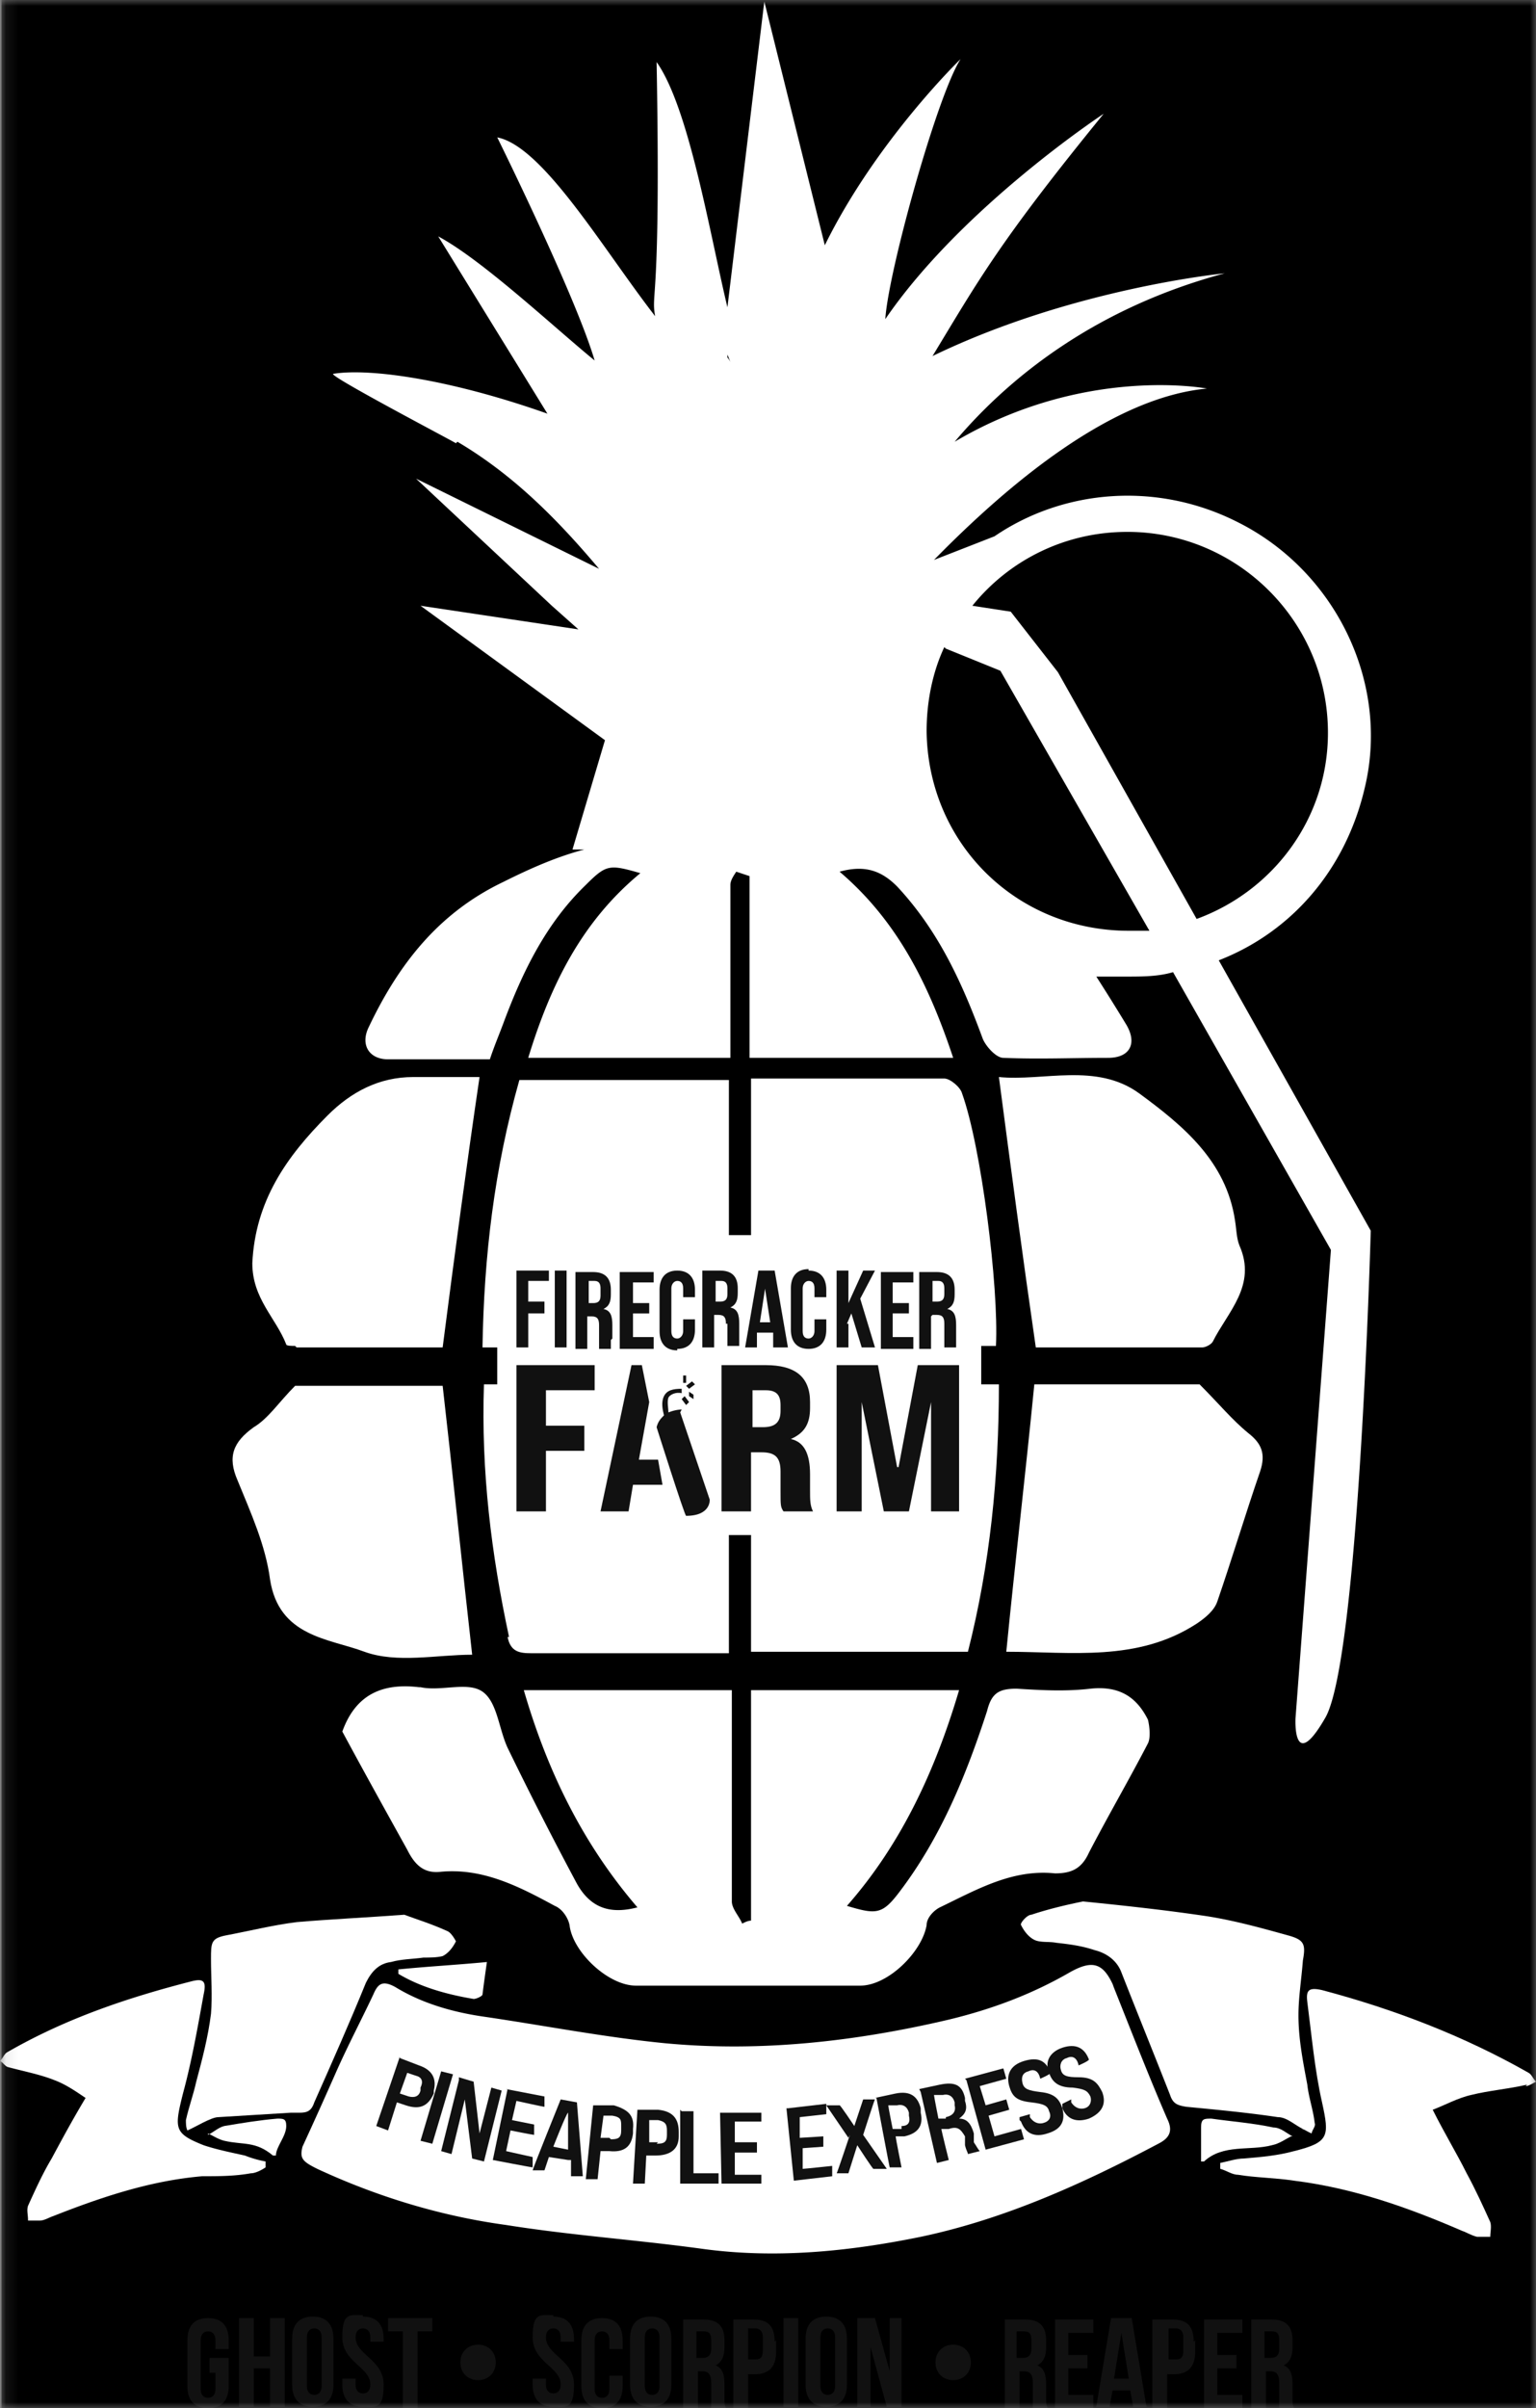
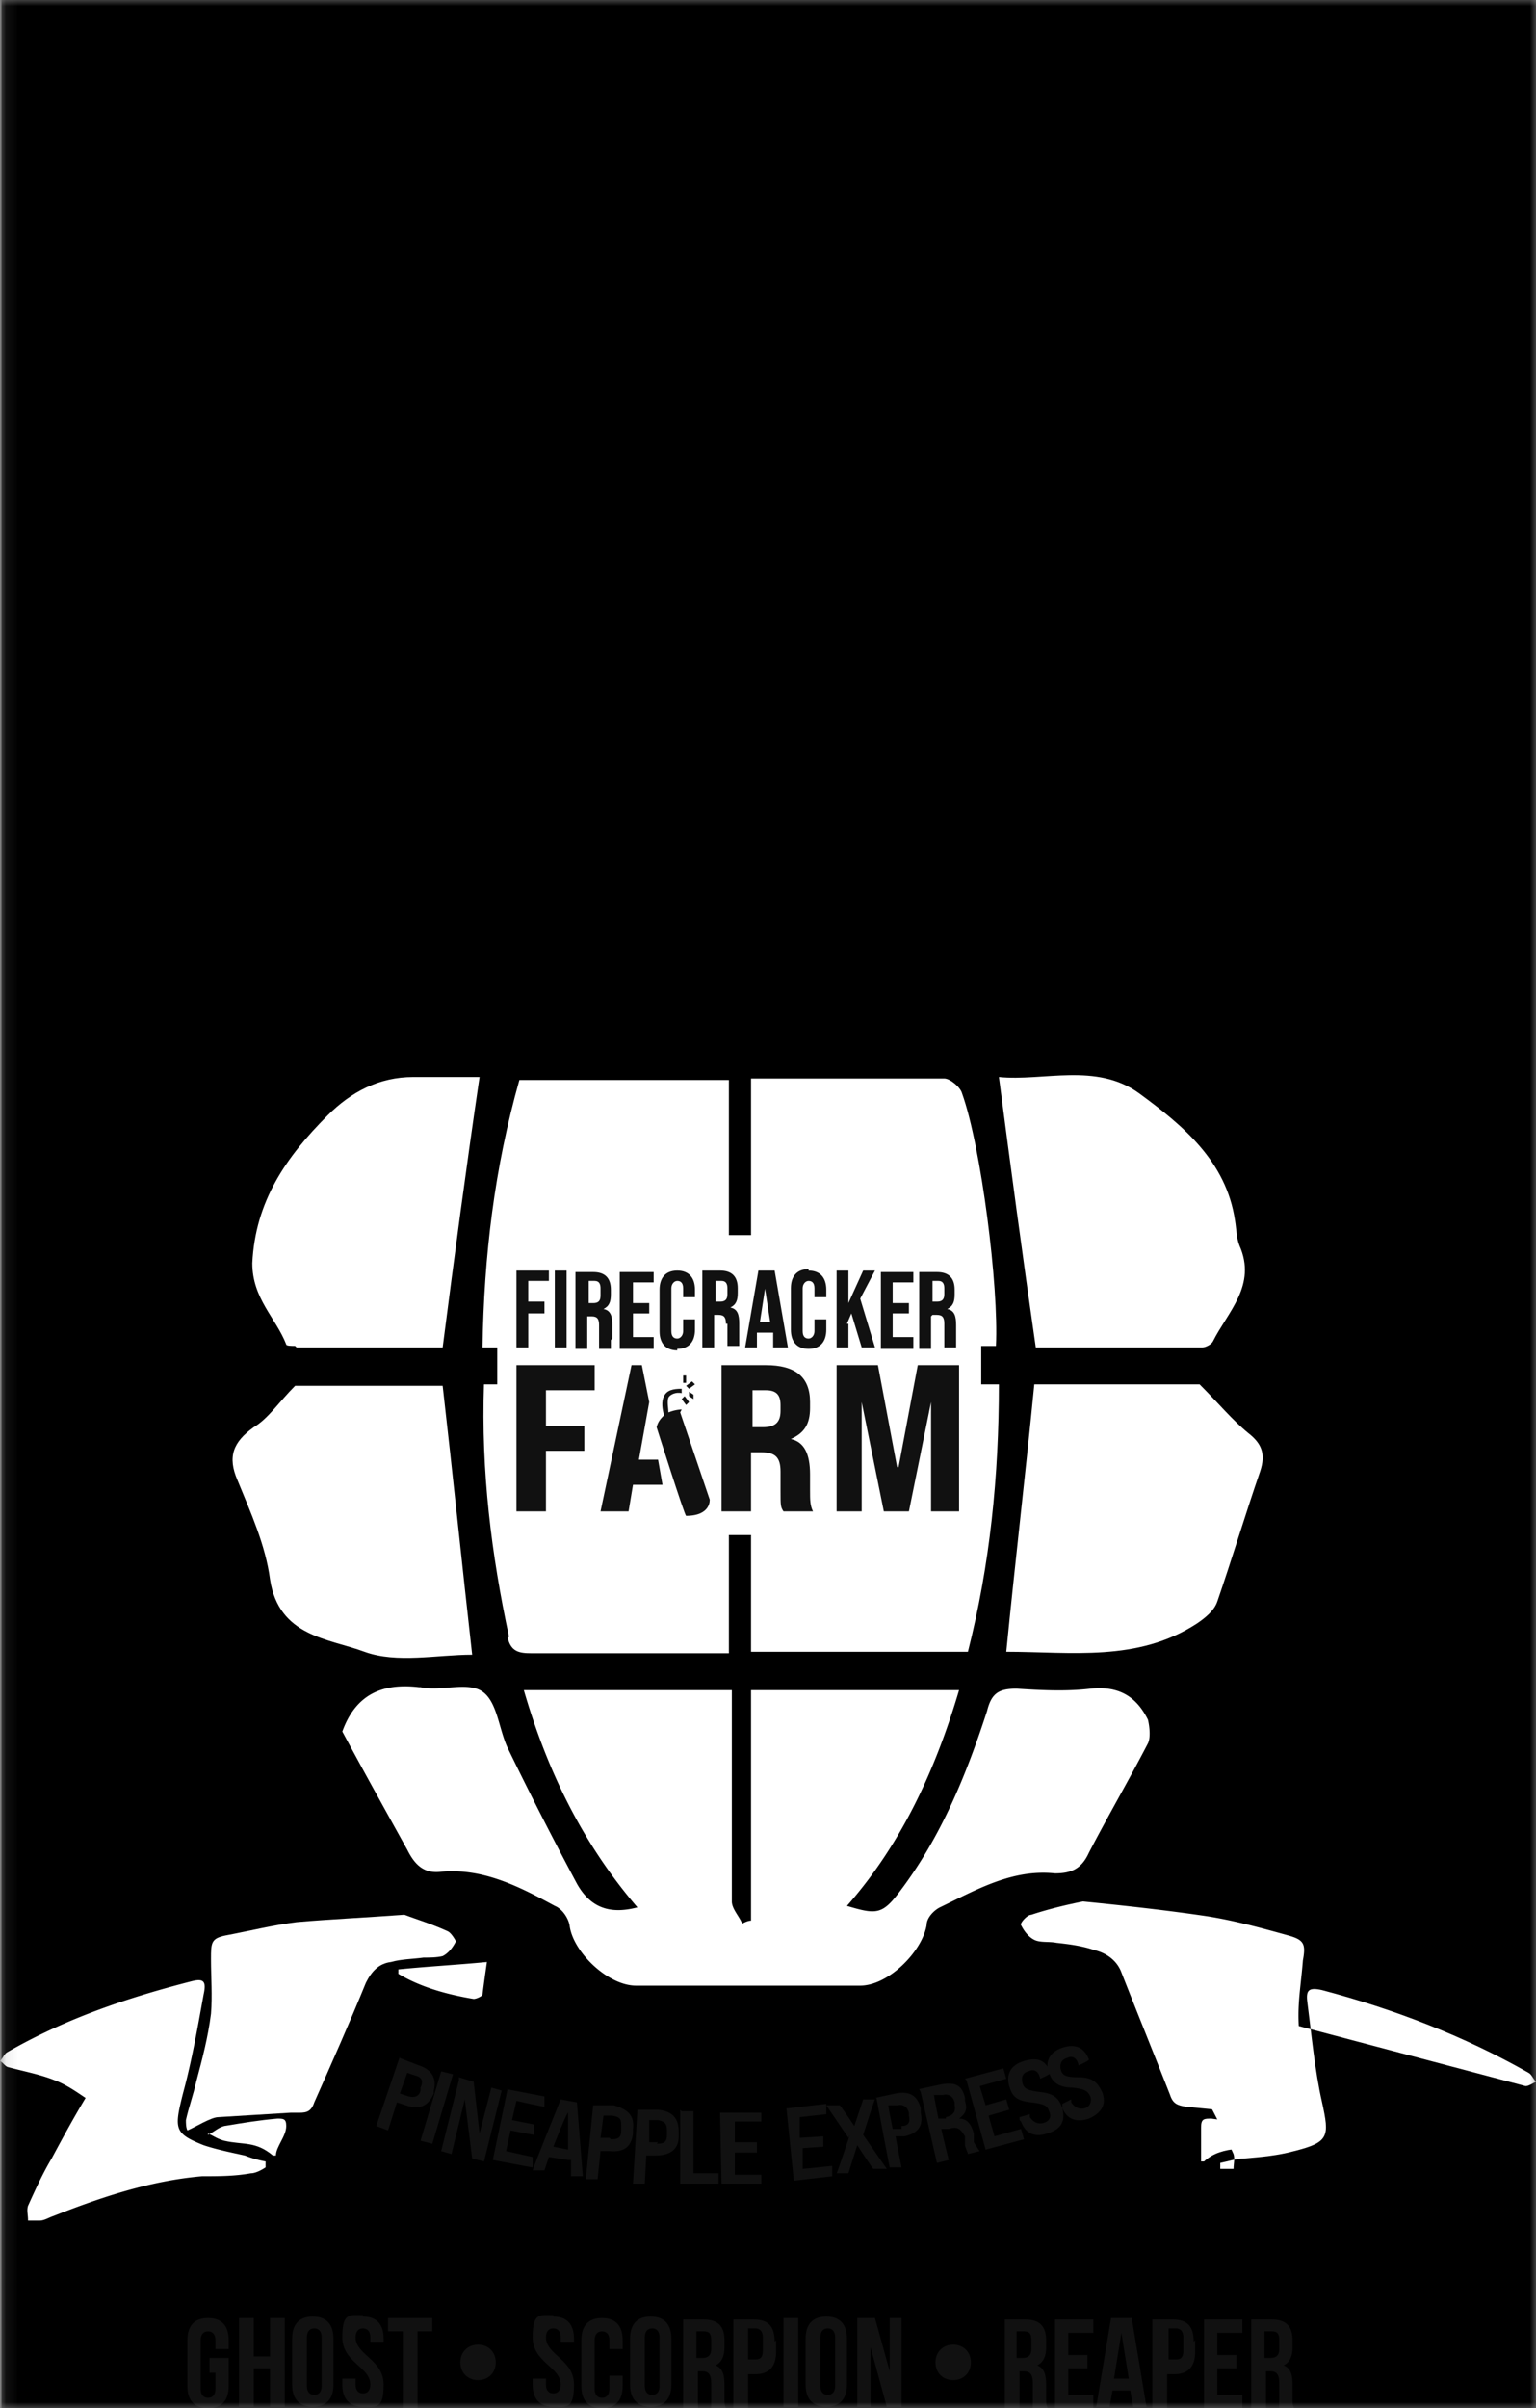
<svg xmlns="http://www.w3.org/2000/svg" width="127" height="199" fill="none">
  <rect width="100%" height="100%" fill="#808080" stroke="none" />
  <g clip-path="url(#clip0_668_180)">
    <mask id="a" style="mask-type:luminance" maskUnits="userSpaceOnUse" x="0" y="0" width="127" height="199">
      <path d="M127 0H.122v199H127V0z" fill="#fff" />
    </mask>
    <g mask="url(#a)">
      <path d="M127 0H.122v199H127V0z" fill="#000" />
      <path d="M17.324 194.849h1.586v2.32c0 1.221-.61 1.831-1.708 1.831-1.098 0-1.708-.61-1.708-1.831v-3.785c0-1.221.61-1.831 1.708-1.831 1.098 0 1.708.61 1.708 1.831v.733h-1.098v-.733c0-.488-.244-.732-.61-.732s-.61.244-.61.732v4.029c0 .488.244.732.61.732s.61-.244.61-.732v-1.343h-.488v-1.221zm3.66 4.029h-1.22v-7.325h1.22v3.174h1.342v-3.174h1.22v7.325h-1.22v-3.174h-1.342v3.174zm3.171-5.616c0-1.221.61-1.831 1.708-1.831 1.098 0 1.708.61 1.708 1.831v3.785c0 1.22-.61 1.831-1.708 1.831-1.098 0-1.708-.611-1.708-1.831v-3.785zm1.22 3.907c0 .488.244.732.61.732s.61-.244.61-.732v-4.029c0-.488-.244-.733-.61-.733s-.61.245-.61.733v4.029zm4.637-5.738c1.098 0 1.708.61 1.708 1.831v.244h-1.098v-.366c0-.488-.244-.733-.61-.733s-.61.245-.61.733c0 1.465 2.318 1.831 2.318 3.907 0 2.075-.61 1.831-1.708 1.831-1.098 0-1.708-.61-1.708-1.831v-.489h1.098v.489c0 .488.244.732.61.732s.61-.244.61-.732c0-1.465-2.318-1.832-2.318-3.907 0-2.076.61-1.831 1.708-1.831v.122zm2.074.122h3.66v1.099h-1.22V199h-1.22v-6.348h-1.22v-1.099zm7.442 2.197c.853 0 1.463.611 1.463 1.465 0 .855-.61 1.465-1.463 1.465-.855 0-1.465-.61-1.465-1.465 0-.854.61-1.465 1.465-1.465zm6.221-2.319c1.098 0 1.708.61 1.708 1.831v.244h-1.098v-.366c0-.488-.244-.733-.61-.733s-.61.245-.61.733c0 1.465 2.318 1.831 2.318 3.907 0 2.075-.61 1.831-1.708 1.831-1.098 0-1.708-.61-1.708-1.831v-.489h1.098v.489c0 .488.244.732.61.732s.61-.244.61-.732c0-1.465-2.318-1.832-2.318-3.907 0-2.076.61-1.831 1.708-1.831v.122zm5.734 4.761v.977c0 1.221-.61 1.831-1.708 1.831-1.098 0-1.708-.61-1.708-1.831v-3.785c0-1.221.61-1.831 1.708-1.831 1.098 0 1.708.61 1.708 1.831v.733h-1.098v-.733c0-.488-.244-.732-.61-.732s-.61.244-.61.732v4.029c0 .488.244.732.61.732s.61-.244.61-.732v-1.099h1.098v-.122zm.61-2.93c0-1.221.61-1.831 1.708-1.831 1.098 0 1.708.61 1.708 1.831v3.785c0 1.22-.61 1.831-1.708 1.831-1.098 0-1.708-.611-1.708-1.831v-3.785zm1.22 3.907c0 .488.244.732.61.732s.61-.244.61-.732v-4.029c0-.488-.244-.733-.61-.733s-.61.245-.61.733v4.029zm5.49 1.709v-1.953c0-.733-.244-.977-.732-.977h-.366V199h-1.22v-7.325h1.708c1.22 0 1.708.61 1.708 1.709v.61c0 .733-.244 1.221-.732 1.465.61.245.732.855.732 1.588v1.098c0 .367 0 .611.122.855h-1.22v-.122zm-1.22-6.349v2.32h.488c.488 0 .732-.244.732-.732v-.733c0-.488-.122-.733-.61-.733h-.61v-.122zm6.587.855v.977c0 1.221-.61 1.831-1.707 1.831h-.61V199h-1.22v-7.325h1.708c1.22 0 1.708.61 1.708 1.831l.122-.122zm-2.317-.855v2.442h.61c.366 0 .61-.122.61-.732v-1.099c0-.489-.244-.733-.61-.733h-.61v.122zm2.928-.976h1.22v7.325h-1.22v-7.325zm1.83 1.709c0-1.221.61-1.831 1.708-1.831 1.098 0 1.708.61 1.708 1.831v3.785c0 1.22-.61 1.831-1.708 1.831-1.098 0-1.708-.611-1.708-1.831v-3.785zm1.22 3.907c0 .488.244.732.61.732s.61-.244.61-.732v-4.029c0-.488-.244-.733-.61-.733s-.61.245-.61.733v4.029zm4.148-3.663v5.372H70.88v-7.325h1.464l1.22 4.395v-4.395h.976v7.325h-1.22l-1.464-5.372h.122zm6.831.244c.855 0 1.465.611 1.465 1.465 0 .855-.61 1.465-1.464 1.465s-1.464-.61-1.464-1.465c0-.854.61-1.465 1.464-1.465zm6.589 5.128v-1.953c0-.733-.244-.977-.732-.977h-.366V199h-1.22v-7.325h1.708c1.22 0 1.708.61 1.708 1.709v.61c0 .733-.244 1.221-.732 1.465.61.245.732.855.732 1.588v1.098c0 .367 0 .611.122.855h-1.22v-.122zm-1.342-6.349v2.32h.488c.488 0 .732-.244.732-.732v-.733c0-.488-.122-.733-.61-.733h-.61v-.122zm4.269 2.076h1.587v1.099h-1.587v2.197h2.075V199h-3.172v-7.325H90.4v1.099h-2.074v2.075-.244zm6.589 4.273h-1.22l-.244-1.343h-1.464l-.244 1.343h-1.099l1.22-7.325h1.709l1.22 7.325h.121zm-2.684-2.32h1.098l-.61-3.784-.61 3.784h.122zm6.587-3.174v.977c0 1.221-.61 1.831-1.708 1.831h-.61V199h-1.22v-7.325h1.708c1.22 0 1.708.61 1.708 1.831l.122-.122zm-2.196-.855v2.442h.61c.366 0 .61-.122.61-.732v-1.099c0-.489-.244-.733-.61-.733h-.61v.122zm4.027 2.076h1.586v1.099h-1.586v2.197h2.074V199h-3.172v-7.325h3.172v1.099h-2.074v2.075-.244zm5.123 4.273v-1.953c0-.733-.244-.977-.732-.977h-.366V199h-1.22v-7.325h1.708c1.22 0 1.708.61 1.708 1.709v.61c0 .733-.244 1.221-.732 1.465.61.245.732.855.732 1.588v1.098c0 .367 0 .611.122.855h-1.22v-.122zm-1.22-6.349v2.32h.488c.488 0 .732-.244.732-.732v-.733c0-.488-.122-.733-.61-.733h-.61v-.122z" fill="#111" />
      <path d="M81.129 102.064H41.113v24.783H81.13v-24.783zm-46.481 37.358c-3.05-.366-5.246.61-6.344 3.663 1.708 3.174 3.538 6.47 5.368 9.766.61 1.221 1.342 1.954 2.684 1.832 3.538-.366 6.587 1.221 9.515 2.808.61.244 1.098.976 1.22 1.587.244 2.197 3.172 5.005 5.49 5.005h18.544c2.318 0 5.124-2.808 5.49-5.005 0-.611.61-1.221 1.098-1.465 3.05-1.465 5.978-3.174 9.516-2.808 1.342 0 2.196-.366 2.806-1.709 1.586-3.052 3.294-5.983 4.88-9.035.244-.488.122-1.465 0-1.953-.976-1.953-2.44-2.808-4.758-2.564-2.074.244-4.148.122-6.1 0-1.464 0-2.074.366-2.44 1.831-1.708 5.25-3.782 10.378-7.198 14.895-1.464 1.953-1.952 1.953-4.392 1.221 4.514-5.128 7.32-11.232 9.272-17.825H62.097v19.046c-.244 0-.488.122-.732.244-.244-.611-.854-1.221-.854-1.832v-17.458H43.31c1.952 6.715 4.88 12.697 9.394 17.947-2.318.61-3.904 0-5.002-1.954a322.964 322.964 0 01-5.733-11.231c-.733-1.588-.855-3.785-2.075-4.64-1.22-.854-3.415 0-5.123-.366h-.122z" fill="#fff" />
      <path d="M62.097 136.492H80.03c1.83-7.203 2.562-14.528 2.562-22.097H62.097v22.097zm-20.13-1.221c.244 1.221.976 1.343 1.952 1.343h16.348v-22.219H40.015c-.244 7.203.61 14.039 2.074 20.876h-.122zm37.575-44.927c-.122-.489-.976-1.221-1.464-1.221H62.097v22.097h20.251c.244-4.883-1.22-16.481-2.806-20.876zm-19.397-1.099H42.943c-2.073 7.325-2.927 14.528-3.05 22.097h20.374V89.245h-.122zm40.504 43.096c1.22-3.54 2.318-7.203 3.538-10.743.488-1.465.122-2.32-.976-3.175-1.342-1.098-2.44-2.441-4.026-4.028H85.52c-.732 7.447-1.586 14.65-2.318 22.097 5.368 0 10.858.855 15.738-2.32.732-.488 1.464-1.098 1.708-1.831zm-1.221-20.999c.245 0 .732-.244.854-.488 1.22-2.442 3.66-4.639 2.196-7.936-.244-.61-.244-1.343-.366-2.075-.732-4.884-4.27-7.814-7.93-10.5-3.537-2.563-7.93-.976-11.59-1.343.977 7.448 1.953 14.773 3.05 22.342H99.43zM22.326 130.51c.732 4.761 4.88 4.883 7.808 5.982 2.684.977 5.978.244 8.906.244-.854-7.569-1.586-14.772-2.44-22.219H24.4c-1.342 1.343-2.196 2.685-3.416 3.418-1.708 1.221-2.196 2.442-1.342 4.395 1.098 2.686 2.318 5.372 2.684 8.18zm2.195-19.168H36.6c.976-7.569 1.952-14.894 3.05-22.341h-5.49c-2.806 0-5.124 1.22-7.076 3.174-3.416 3.418-5.978 7.08-6.222 12.209 0 2.93 1.952 4.517 2.806 6.714 0 .122.488.122.732.122l.122.122z" fill="#fff" />
-       <path d="M37.82 36.504c4.757 2.808 8.417 6.592 11.711 10.5l-15.127-7.448 11.223 10.5 2.196 1.953-13.053-1.954 15.25 11.11-2.685 9.034h.976c-2.318.61-4.514 1.588-6.71 2.686C36.233 75.45 32.94 79.722 30.5 84.85c-.733 1.465 0 2.686 1.586 2.686h8.417c.366-1.1.732-1.954 1.098-2.93 1.586-4.273 3.538-8.302 6.832-11.477 1.708-1.709 1.952-1.709 4.514-.976-4.88 4.029-7.442 9.278-9.272 15.26H60.39V73.13c0-.366.244-.732.488-1.098l1.098.366v15.016h16.836c-1.952-5.86-4.514-11.231-9.394-15.382 2.196-.61 3.538 0 4.758 1.22 3.416 3.663 5.368 7.936 7.076 12.575.244.61 1.098 1.588 1.708 1.588 2.928.122 5.734 0 8.662 0 1.83 0 2.44-1.221 1.464-2.808a182.16 182.16 0 00-2.44-3.907h2.44c1.342 0 2.684 0 3.904-.367l13.053 22.953-2.928 38.701s-.244 4.639 2.44 0c2.806-4.639 3.782-40.288 3.782-40.288L100.77 79.356c5.978-2.32 10.492-7.447 12.078-14.284 2.074-8.668-2.44-17.947-10.614-21.976-6.587-3.296-14.273-2.686-20.007 1.221l-5.002 1.953c6.1-6.226 14.64-13.429 22.57-14.161 0 0-10.126-1.954-20.862 4.395 4.636-5.494 11.834-11.11 22.325-13.918 0 0-12.565 1.22-24.155 6.837 3.782-6.227 5.49-9.4 14.152-20.022 0 0-11.712 7.691-18.056 16.97.244-3.907 4.27-18.435 6.222-21.488 0 0-6.954 6.715-11.224 15.383L63.195.122l-3.05 25.272C58.681 19.29 56.973 8.912 54.29 5.128c.366 20.266-.488 18.923-.122 20.998-4.27-5.494-9.272-14.04-13.054-14.772 0 0 6.466 13.063 8.052 18.435-3.294-2.686-9.272-8.302-12.932-10.255l9.028 14.65c-7.93-2.808-14.64-3.785-17.69-3.296-.731 0 9.516 5.372 10.126 5.738l.122-.122zm55.387 7.447c9.149 0 16.591 7.447 16.591 16.604 0 7.08-4.514 13.063-10.858 15.382L87.474 55.55l-3.904-5.005-3.172-.489c3.05-3.785 7.686-6.104 12.81-6.104zM78.2 53.596l4.514 1.831 12.322 21.487h-1.709c-9.271 0-16.591-7.203-16.713-16.482 0-2.441.488-4.883 1.464-6.958l.122.122zM60.145 29.3l.244.61s-.122-.244-.244-.366V29.3zm31.964 134.905c-.854-1.953-1.708-2.319-3.66-1.22-3.172 1.831-6.466 3.052-10.004 3.906-7.808 1.832-15.616 2.686-23.424 1.954-5.002-.489-10.004-1.465-15.005-2.198-2.562-.366-5.124-1.099-7.32-2.442-1.098-.61-1.464-.244-1.83.611-.976 2.075-2.074 4.151-3.05 6.348a396.623 396.623 0 01-2.806 6.227c-.244.976 0 1.221 1.22 1.831 5.002 2.32 10.248 3.907 15.616 4.639 5.368.855 10.735 1.221 16.103 1.954 6.1.854 12.2.244 18.178-.977 6.954-1.465 13.42-4.395 19.642-7.691.976-.489 1.22-1.099.732-2.076-1.586-3.663-3.05-7.447-4.514-11.11l.122.244z" fill="#fff" />
      <path d="M24.034 174.583h.732c.61 0 .976-.122 1.22-.855 1.464-3.296 2.928-6.592 4.27-9.889.488-.976 1.098-1.587 2.074-1.709.854-.244 1.83-.244 2.684-.366.488 0 1.098 0 1.586-.122.488-.244.854-.733 1.098-1.221 0 0-.366-.733-.732-.855-1.342-.61-2.562-.976-3.538-1.343-3.294.245-6.1.367-8.906.611-1.952.244-3.904.732-5.856 1.099-1.22.244-1.22.61-1.22 1.953 0 1.465.122 3.052 0 4.517-.244 1.954-.732 3.785-1.22 5.616-.244 1.099-.61 2.076-.854 3.174 0 .244 0 .611.122.855.244 0-.244 0 0 0 .61-.244 1.952-1.099 2.562-1.099" fill="#fff" />
      <path d="M20.252 178.123c-1.098-.244-2.318-.488-3.416-.854-2.44-.977-2.44-1.343-1.708-4.273.732-2.686 1.22-5.494 1.708-8.18.244-1.099 0-1.343-.976-1.099-5.246 1.343-10.37 3.052-15.25 5.86-.244.122-.366.489-.61.733.244.122.366.366.61.488 1.342.366 2.684.611 3.904 1.099.976.366 1.83.977 2.562 1.465-1.098 1.831-1.952 3.418-2.806 5.005-.732 1.221-1.342 2.564-1.952 3.907-.122.366 0 .733 0 1.221h.976c.366 0 .732-.244 1.098-.366 4.026-1.587 8.052-2.93 12.322-3.297 1.342 0 2.684 0 4.026-.244.366 0 .854-.244 1.22-.488v-.488a8.99 8.99 0 01-1.708-.489zm12.688-15.016c1.83 1.099 4.025 1.709 6.221 2.075.244 0 .732-.244.732-.366.122-.977.244-1.831.366-2.686-2.562.244-4.88.366-7.32.611v.366zm74.663 12.819c.244 0 .488.244.854.366 0-.244.366-.61.244-.855-.122-1.098-.488-2.075-.61-3.174-.366-1.953-.732-3.785-.732-5.738 0-1.465.244-2.93.366-4.517.244-1.343.122-1.709-1.22-2.076-2.196-.61-4.392-1.22-6.71-1.587-3.294-.488-6.588-.854-10.248-1.22-1.22.244-2.806.61-4.27 1.098-.366 0-.976.733-.854.855.244.488.61.977 1.098 1.221.488.244 1.22.122 1.83.244 1.098.122 2.074.244 3.172.61.976.245 1.83.855 2.196 1.832 1.342 3.418 2.684 6.714 4.026 10.133.244.732.61.854 1.342.976 2.562.245 5.124.489 7.564.855.732 0 1.342.61 2.074.977h-.122z" fill="#fff" />
-       <path d="M126.146 172.385c.244 0 .61-.244.854-.366-.244-.244-.366-.61-.61-.733-5.368-3.052-11.102-5.249-17.08-6.836-1.098-.245-1.342 0-1.22.976.366 2.808.61 5.616 1.22 8.302.61 2.808.61 3.296-2.318 4.029-1.341.366-2.683.488-4.147.61-.61 0-1.342.245-1.952.367v.488c.488.122.976.488 1.464.488 1.464.245 3.05.245 4.635.489 4.88.61 9.394 2.197 13.908 4.151.366.122.732.366 1.22.488h1.098c0-.366.122-.855 0-1.221-.61-1.343-1.22-2.686-1.952-4.029-.854-1.709-1.83-3.296-2.806-5.249.976-.367 2.074-.977 3.172-1.221 1.464-.367 3.05-.489 4.636-.855l-.122.122z" fill="#fff" />
+       <path d="M126.146 172.385c.244 0 .61-.244.854-.366-.244-.244-.366-.61-.61-.733-5.368-3.052-11.102-5.249-17.08-6.836-1.098-.245-1.342 0-1.22.976.366 2.808.61 5.616 1.22 8.302.61 2.808.61 3.296-2.318 4.029-1.341.366-2.683.488-4.147.61-.61 0-1.342.245-1.952.367v.488h1.098c0-.366.122-.855 0-1.221-.61-1.343-1.22-2.686-1.952-4.029-.854-1.709-1.83-3.296-2.806-5.249.976-.367 2.074-.977 3.172-1.221 1.464-.367 3.05-.489 4.636-.855l-.122.122z" fill="#fff" />
      <path d="M106.871 176.536c-.488-.244-.976-.732-1.586-.732-1.708-.367-3.416-.489-5.124-.733-.61 0-.854 0-.854.733v2.808h.244c1.586-1.465 3.782-.855 5.612-1.343.61-.122 1.098-.489 1.586-.733h.122z" fill="#fff" />
      <path d="M33.061 170.066l1.586.61c1.098.366 1.464 1.099 1.22 2.076v.244c-.488 1.099-1.22 1.343-2.318.976l-.732-.244-.732 2.32-.976-.366 1.952-5.738v.122zm.732 3.174c.488.122.854 0 .976-.488v-.245c.244-.488.122-.854-.366-.976l-.732-.244-.61 1.709.732.244zm2.684-2.076l.977.244-1.709 5.739-.975-.245 1.707-5.738zm1.464.489l1.22.366.489 4.273.976-3.785.854.245-1.464 5.86-.977-.244-.61-4.884-1.098 4.517-.854-.244 1.465-5.86v-.244zm3.904.976l3.172.611v.854c-.122 0-2.318-.488-2.318-.488l-.366 1.587 1.83.366v.855c-.122 0-1.952-.366-1.952-.366l-.366 1.709 2.196.488v.855c-.122 0-3.294-.61-3.294-.61l1.22-5.861h-.122zm5.124 5.861l-1.586-.245-.366 1.099h-.976c0-.122 2.318-5.86 2.318-5.86l1.342.244.488 6.105h-.976v-1.343h-.244zm0-.855v-3.052c-.122 0-1.22 2.808-1.22 2.808l1.22.244zm2.075-3.663h1.708c1.22.367 1.707.855 1.585 1.954v.366c-.122 1.099-.732 1.587-1.951 1.465h-.732l-.244 2.32h-.976l.61-6.105zm1.464 2.808c.61 0 .853-.122.853-.732v-.366c0-.489 0-.733-.731-.855h-.732l-.244 1.831h.732l.122.122zm2.195-2.441h1.708c1.22.122 1.708.732 1.708 1.831v.366c0 1.099-.732 1.587-1.952 1.587h-.732l-.122 2.32h-.976l.366-6.104zm1.586 2.808c.61 0 .854-.122.854-.733v-.366c0-.489-.122-.733-.732-.855h-.732v1.832h.732l-.122.122zm2.074-2.686h.976v5.127h2.074v.855h-3.172v-6.104l.122.122zm3.294.122h3.294v.732h-2.196v1.709h1.83v.855h-1.83v1.831h2.196v.733h-3.294l-.122-5.86h.122zm5.49-.366l3.172-.367v.855l-2.196.244v1.709c.122 0 1.952-.122 1.952-.122v.855l-1.708.122v1.709c.122 0 2.44-.244 2.44-.244v.855l-3.172.366-.61-5.982h.122z" fill="#111" />
      <path d="M70.15 176.658l-1.83-2.686h1.097c0-.122 1.22 1.71 1.22 1.71l.732-2.198h.976c0-.122-.976 2.93-.976 2.93l1.952 2.808h-1.098c0 .122-1.342-1.953-1.342-1.953l-.732 2.319h-.976c0 .122 1.098-3.174 1.098-3.174l-.122.244zm2.195-3.296l1.708-.366c1.22-.244 1.83.244 2.074 1.221v.366c.244 1.099-.244 1.709-1.342 1.953h-.732c0 .122.488 2.564.488 2.564h-.976c0 .122-1.098-5.738-1.098-5.738h-.122zm2.196 2.32c.61 0 .732-.367.61-.855v-.244c-.122-.488-.488-.733-.976-.61h-.732c0 .122.366 1.953.366 1.953h.732v-.244zm1.464-3.052l1.708-.367c1.22-.244 1.83 0 2.074 1.099v.244c.244.733 0 1.099-.488 1.465.61 0 .976.366 1.22 1.221v.733c.244.366.366.61.488.732l-.976.244c0-.122-.122-.244-.244-.732v-.733c-.366-.61-.61-.854-1.342-.61h-.61c0 .122.61 2.564.61 2.564l-.976.244-1.342-5.86-.122-.244zm2.196 2.319c.61-.122.854-.488.732-.977v-.244c-.122-.488-.488-.732-.976-.61h-.732c0 .122.366 1.953.366 1.953h.61v-.122zm1.586-3.174l3.172-.855.244.855-2.196.61.488 1.587 1.708-.488.244.855-1.708.488.488 1.709 2.196-.61.244.854-3.172.855-1.586-5.738-.122-.122zm4.513 3.418v-.244l.854-.244v.244c.244.366.61.61 1.098.488.488-.122.732-.488.488-.976-.122-.489-.488-.611-1.464-.733-1.22-.122-1.586-.488-1.83-1.343-.244-.854 0-1.709 1.22-2.075 1.22-.367 1.83 0 2.196.976 0 .123-.854.489-.854.489-.122-.611-.488-.855-.976-.611-.488.122-.61.489-.488.977s.488.61 1.464.733c1.22.122 1.586.61 1.83 1.342.244.977 0 1.71-1.22 2.076-1.098.366-1.83 0-2.196-.977l-.122-.122z" fill="#111" />
      <path d="M87.839 174.095v-.245l.732-.366v.244c.244.367.61.611 1.098.489.488-.122.61-.611.488-.977-.244-.488-.488-.611-1.464-.733-1.22 0-1.708-.488-1.952-1.22-.366-.855 0-1.71 1.098-2.076 1.098-.366 1.83 0 2.196.977 0 .122-.854.488-.854.488-.122-.61-.488-.854-.976-.61-.488.122-.61.61-.488.976.122.489.488.611 1.464.611 1.22 0 1.586.488 1.952 1.221.366.976 0 1.709-1.098 2.197-1.098.366-1.83 0-2.196-.854v-.122zm-44.164-65.561h1.342v-.976h-1.342v-1.71h1.708v-.854H42.7v6.348h.976v-2.808zm3.172-3.54h-.976v6.348h.976v-6.348zm3.783 5.616v-1.099c0-.732-.123-1.221-.733-1.343.488-.244.61-.61.61-1.221v-.366c0-.977-.488-1.465-1.464-1.465H47.58v6.348h.976v-2.685h.366c.488 0 .61.244.61.732v1.953h.976v-.732l.122-.122zm-.977-3.541c0 .489-.244.611-.61.611h-.366v-1.832h.488c.366 0 .488.245.488.611v.61zm4.392 3.419h-1.708v-1.954h1.342v-.854h-1.342v-1.709h1.708v-.855H51.24v6.348h2.806v-.976zm1.952.976c.976 0 1.464-.61 1.464-1.587v-.854h-.976v.976c0 .367-.244.611-.488.611s-.488-.122-.488-.611v-3.54c0-.366.244-.611.488-.611s.488.123.488.611v.732h.976v-.61c0-.977-.488-1.587-1.464-1.587s-1.464.61-1.464 1.587v3.418c0 .977.488 1.588 1.464 1.588v-.123zm4.148-2.075v1.831h.976v-1.831c0-.733-.122-1.221-.732-1.343.488-.244.61-.61.61-1.221v-.366c0-.977-.488-1.465-1.464-1.465h-1.464v6.348h.976v-2.686h.366c.488 0 .61.245.61.733h.122zm-.976-1.709v-1.832h.488c.366 0 .488.245.488.611v.488c0 .489-.244.611-.61.611h-.366v.122zm3.538 2.442h1.22v1.22h1.22l-1.098-6.348h-1.342l-1.098 6.348h.976v-1.22h.122zm.488-4.029l.488 3.174h-.854l.488-3.174h-.122zm3.66-1.221c-.976 0-1.464.61-1.464 1.587v3.418c0 .977.488 1.587 1.464 1.587s1.464-.61 1.464-1.587v-.854h-.976v.976c0 .367-.244.611-.488.611s-.488-.122-.488-.611v-3.54c0-.366.244-.61.488-.61s.488.122.488.61v.732h.976v-.61c0-.977-.488-1.587-1.464-1.587v-.122zm3.172 4.517l.366-.855.854 2.808h1.098l-1.22-4.028 1.22-2.32h-.976l-1.22 2.686v-2.686h-.976v6.348h.976v-1.953h-.122zm5.49 1.099h-1.708v-1.954h1.342v-.854h-1.342v-1.709h1.708v-.855h-2.684v6.348h2.684v-.976zm1.586-1.832h.366c.488 0 .61.245.61.733v1.953h.976v-1.831c0-.732-.122-1.221-.732-1.343.488-.244.61-.61.61-1.221v-.366c0-.977-.488-1.465-1.464-1.465h-1.464v6.348h.976v-2.685l.122-.123zm0-2.808h.488c.366 0 .488.245.488.611v.488c0 .489-.244.611-.61.611h-.366v-1.832.122zM42.7 124.894h2.44v-5.006h3.171v-2.075H45.14v-2.93h4.026v-2.076H42.7v12.087zm24.277-3.052c0-1.709-.488-2.686-1.586-2.93 1.098-.489 1.586-1.221 1.586-2.564v-.488c0-2.076-1.22-3.053-3.66-3.053h-3.66v12.087h2.44v-4.884h.854c1.098 0 1.586.367 1.586 1.588v1.587c0 1.221 0 1.343.244 1.709h2.44c-.244-.488-.244-.977-.244-1.709v-1.465.122zm-2.44-5.25c0 .977-.488 1.343-1.464 1.343h-.854v-3.052h1.098c.854 0 1.22.366 1.22 1.221v.488zm9.638 4.639l-1.586-8.424h-3.416v12.087h2.074v-9.034l1.83 9.034h2.074l1.83-9.034v9.034h2.318v-12.087h-3.416l-1.586 8.424h-.122zm-21.35-.61l.854-4.761-.61-3.053h-.854l-2.562 12.087h2.318l.366-2.198h2.44l-.366-2.075h-1.708.122zm3.538-4.151s-.488 0-1.098.244c0-.366-.122-.854 0-1.221.122-.244.61-.488 1.098-.366v-.366c-.732 0-1.22.122-1.464.61-.244.489-.122 1.099 0 1.587-.244.244-.488.489-.61.977 0 0 2.318 7.325 2.44 7.325 2.074 0 1.952-1.343 1.952-1.343l-2.44-7.203.122-.244zm.122-2.808v.61h.244v-.61h-.244zm.733.488l-.489.367.245.244.488-.366-.245-.245z" fill="#111" />
      <path d="M56.607 115.371l-.244.244.366.489.244-.245-.366-.488zm.366-.366v.366l.366.244v-.366l-.366-.244z" fill="#111" />
      <path d="M17.202 176.414c.488-.244.854-.61 1.342-.733 1.464-.244 2.928-.488 4.392-.61.488 0 .732 0 .732.61 0 .855-.854 1.71-.854 2.442h-.244c-1.464-1.221-2.44-.854-4.026-1.221-.488-.122-.854-.366-1.342-.61v.122z" fill="#fff" />
    </g>
  </g>
  <defs>
    <clipPath id="clip0_668_180">
      <path fill="#fff" d="M0 0h127v199H0z" />
    </clipPath>
  </defs>
</svg>